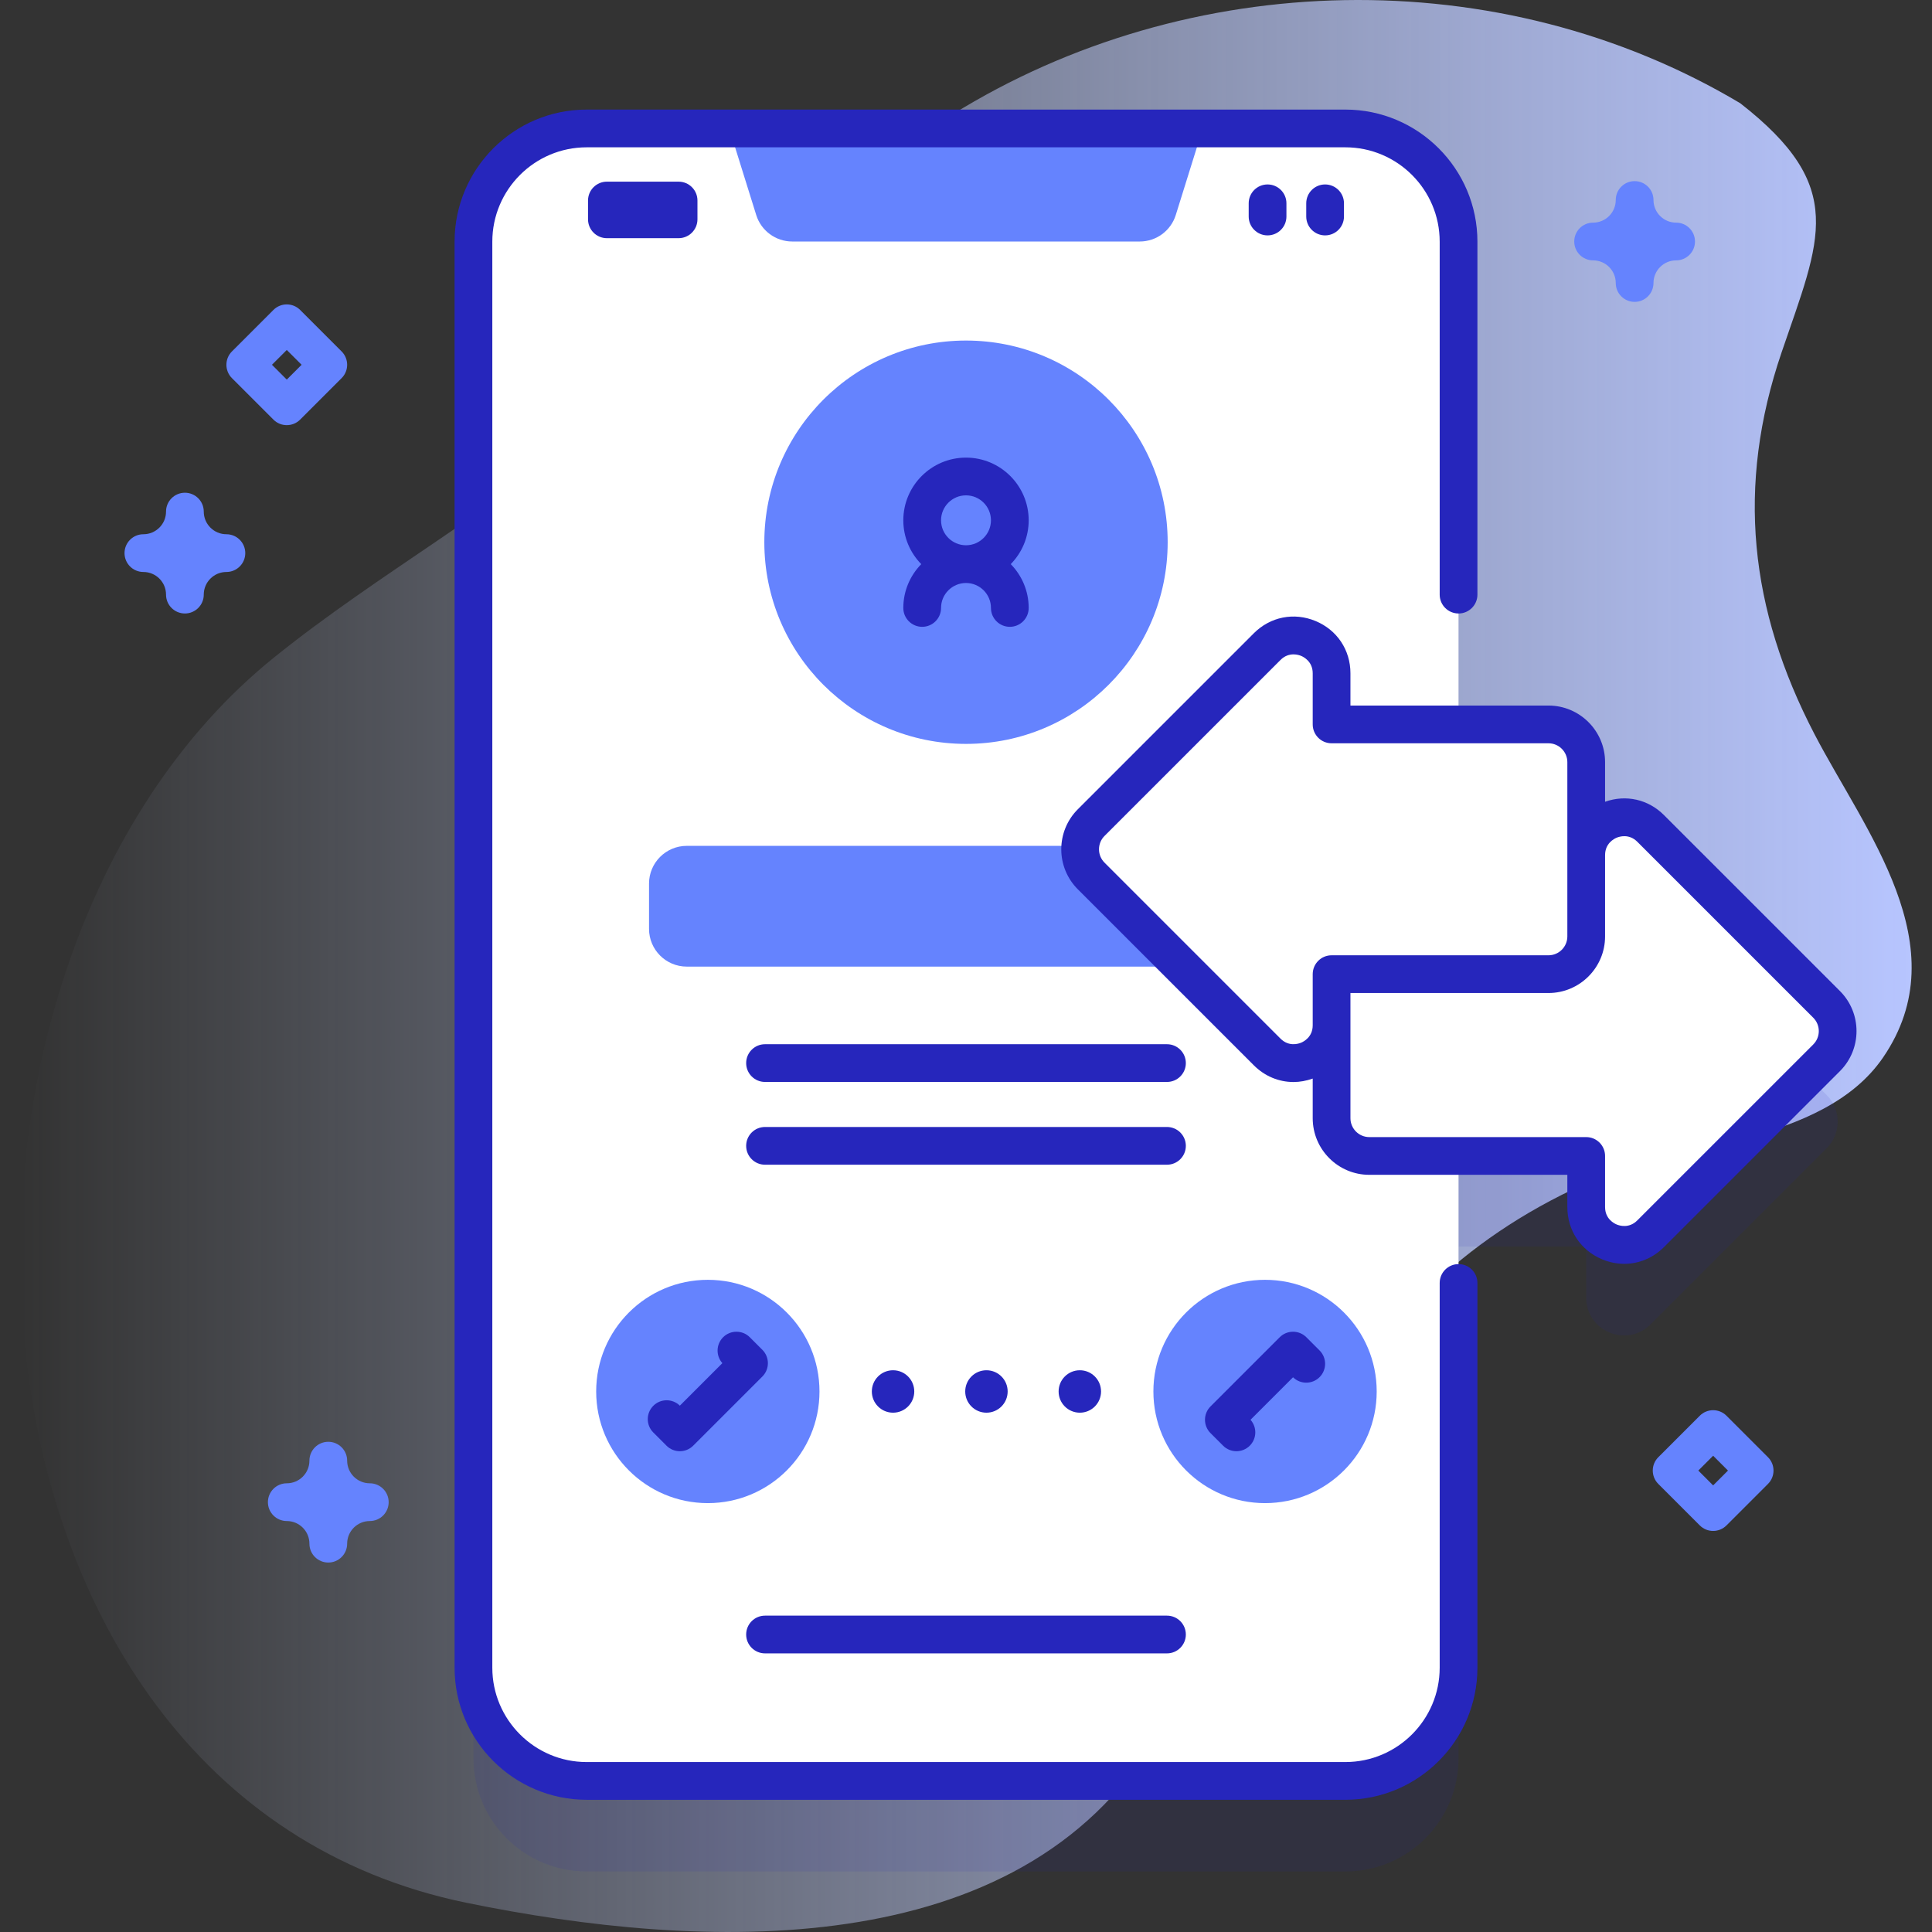
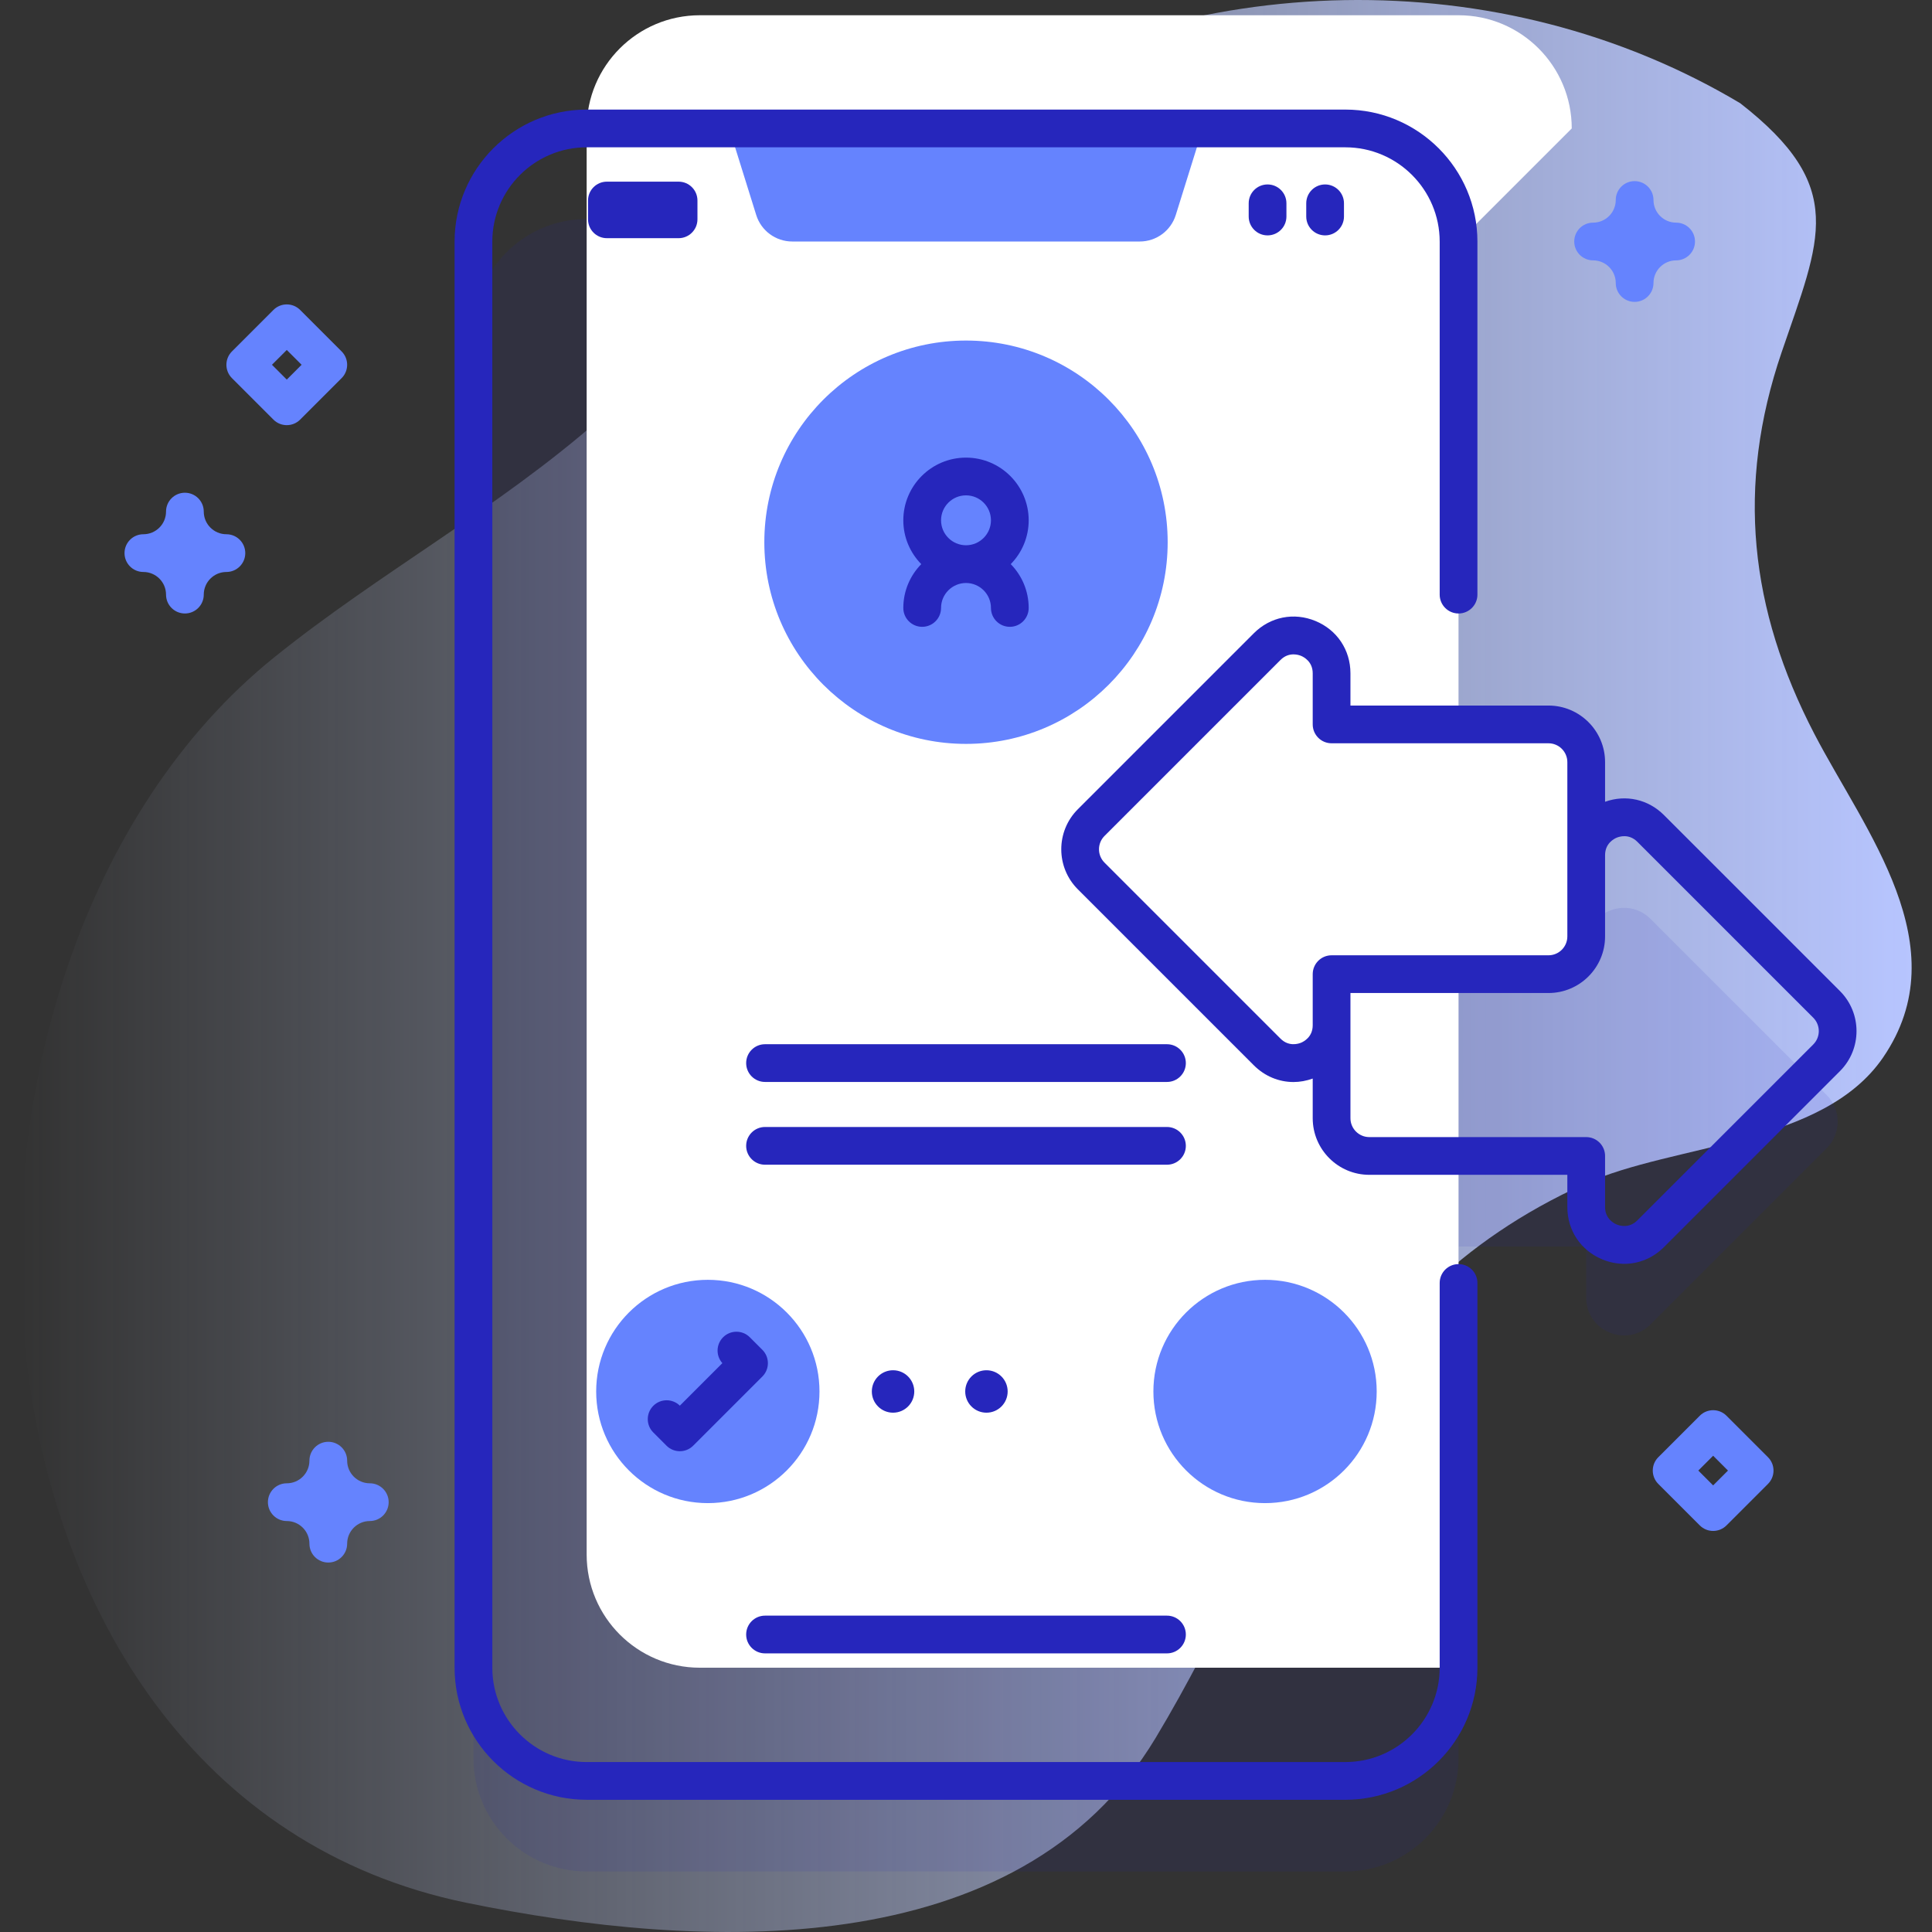
<svg xmlns="http://www.w3.org/2000/svg" id="Capa_1" height="512" viewBox="0 0 512 512" width="512">
  <rect x="0" y="0" width="512" height="512" fill="#333333" stroke="none" />
  <linearGradient id="SVGID_1_" gradientUnits="userSpaceOnUse" x1="5.399" x2="506.601" y1="256" y2="256">
    <stop offset="0" stop-color="#d2deff" stop-opacity="0" />
    <stop offset="1" stop-color="#b7c5ff" />
  </linearGradient>
  <g>
    <g>
      <g>
        <path d="m461.173 27.352c-63.757-37.987-146.258-35.878-208.873 3.041-35.18 21.866-62.374 53.403-93.212 80.552-27.022 23.789-58.445 40.758-86.353 63.204-101.21 81.403-91.553 300.961 50.962 330.125 61.777 12.642 146.21 16.696 182.519-43.642 34.62-57.531 46.232-116.383 113.876-146.942 23.573-10.65 62.975-10.113 78.944-33.45 20.152-29.451-4.853-60.043-18.192-85.707-17.19-33.074-20.795-65.682-8.699-101.16 10.298-30.211 17.549-43.782-10.972-66.021z" fill="url(#SVGID_1_)" />
      </g>
      <g>
        <path d="m484.07 290.18-46.64-46.64c-6.29-6.29-17.035-1.853-17.068 7.03v-24.592c0-5.523-4.477-10-10-10h-23.832v-127.937c0-16.57-13.43-30-30-30h-201.06c-16.57 0-30 13.43-30 30v377.92c0 16.57 13.43 30 30 30h201.06c16.57 0 30-13.43 30-30v-135.621h33.83v13.55c0 8.91 10.77 13.37 17.07 7.07l46.64-46.64c3.91-3.9 3.91-10.24 0-14.14z" fill="#2626bc" opacity=".1" />
-         <path d="m386.53 64.041v377.92c0 16.57-13.43 30-30 30h-201.06c-16.57 0-30-13.43-30-30v-377.92c0-16.57 13.43-30 30-30h201.06c16.57 0 30 13.43 30 30z" fill="#fff" />
-         <path d="m340 234.16v12c0 5.52-4.48 10-10 10h-148c-5.52 0-10-4.48-10-10v-12c0-5.52 4.48-10 10-10h148c5.52 0 10 4.481 10 10z" fill="#6583fe" />
+         <path d="m386.53 64.041v377.92h-201.06c-16.57 0-30-13.43-30-30v-377.92c0-16.57 13.43-30 30-30h201.06c16.57 0 30 13.43 30 30z" fill="#fff" />
        <path d="m311.593 56.979 7.157-22.939h-125.5l7.157 22.939c1.303 4.177 5.171 7.022 9.546 7.022h92.093c4.376 0 8.244-2.845 9.547-7.022z" fill="#6583fe" />
        <g>
          <g>
-             <path d="m484.07 280.32-46.64 46.64c-6.3 6.3-17.07 1.84-17.07-7.07v-13.55h-57.48c-5.52 0-10-4.48-10-10v-46.18c0-5.52 4.48-10 10-10h57.48v-13.55c0-8.91 10.77-13.37 17.07-7.07l46.64 46.64c3.91 3.9 3.91 10.24 0 14.14z" fill="#fff" />
-           </g>
+             </g>
          <path d="m289.172 232.14 46.64 46.64c6.3 6.3 17.071 1.838 17.071-7.071v-13.549h57.479c5.523 0 10-4.477 10-10v-46.183c0-5.523-4.477-10-10-10h-57.479v-13.549c0-8.909-10.771-13.371-17.071-7.071l-46.64 46.64c-3.906 3.906-3.906 10.238 0 14.143z" fill="#fff" />
        </g>
        <g>
          <circle cx="256" cy="143.694" fill="#6583fe" r="53.445" />
          <path d="m272.613 137.887c0-9.161-7.453-16.613-16.613-16.613-9.161 0-16.613 7.453-16.613 16.613 0 4.518 1.818 8.615 4.755 11.613-2.936 2.998-4.755 7.095-4.755 11.613 0 2.761 2.239 5 5 5s5-2.239 5-5c0-3.646 2.967-6.613 6.613-6.613 3.647 0 6.613 2.967 6.613 6.613 0 2.761 2.239 5 5 5s5-2.239 5-5c0-4.518-1.818-8.615-4.755-11.613 2.937-2.997 4.755-7.095 4.755-11.613zm-16.613-6.613c3.647 0 6.613 2.967 6.613 6.613s-2.967 6.613-6.613 6.613-6.613-2.967-6.613-6.613 2.967-6.613 6.613-6.613z" fill="#2626bc" />
        </g>
        <g>
          <path d="m309.26 286.729h-106.52c-2.762 0-5-2.239-5-5s2.238-5 5-5h106.52c2.762 0 5 2.239 5 5 0 2.762-2.239 5-5 5z" fill="#2626bc" />
        </g>
        <g>
          <path d="m309.26 308.662h-106.52c-2.762 0-5-2.239-5-5s2.238-5 5-5h106.52c2.762 0 5 2.239 5 5s-2.239 5-5 5z" fill="#2626bc" />
        </g>
        <g>
          <path d="m309.26 438.162h-106.52c-2.762 0-5-2.239-5-5s2.238-5 5-5h106.52c2.762 0 5 2.239 5 5s-2.239 5-5 5z" fill="#2626bc" />
        </g>
        <g>
          <g>
            <circle cx="187.583" cy="368.754" fill="#6583fe" r="29.589" />
          </g>
          <path d="m180.166 384.587c-1.28 0-2.559-.488-3.536-1.464l-3.5-3.5c-1.953-1.953-1.953-5.119 0-7.071 1.942-1.94 5.081-1.953 7.036-.035l11.268-11.269c-1.754-1.963-1.688-4.979.196-6.863 1.953-1.952 5.118-1.952 7.071 0l3.334 3.333c1.953 1.953 1.953 5.119 0 7.071l-18.334 18.333c-.975.977-2.255 1.465-3.535 1.465z" fill="#2626bc" />
        </g>
        <g>
          <g>
            <circle cx="335.25" cy="368.754" fill="#6583fe" r="29.589" />
          </g>
-           <path d="m327.667 384.587c-1.279 0-2.559-.488-3.535-1.464l-3.334-3.333c-.938-.938-1.465-2.21-1.465-3.536s.526-2.598 1.465-3.536l18.334-18.333c1.951-1.952 5.119-1.952 7.07 0l3.5 3.5c1.953 1.953 1.953 5.119 0 7.071-1.939 1.94-5.08 1.954-7.035.035l-11.269 11.268c1.754 1.963 1.69 4.979-.195 6.863-.976.977-2.257 1.465-3.536 1.465z" fill="#2626bc" />
        </g>
        <circle cx="236.667" cy="368.754" fill="#2626bc" r="5.623" />
        <circle cx="261.417" cy="368.754" fill="#2626bc" r="5.623" />
-         <circle cx="286.167" cy="368.754" fill="#2626bc" r="5.623" />
        <g>
          <path d="m179.833 63.121h-19c-2.761 0-5-2.239-5-5v-4.98c0-2.761 2.239-5 5-5h19c2.761 0 5 2.239 5 5v4.98c0 2.761-2.238 5-5 5z" fill="#2626bc" />
          <g>
            <g>
              <path d="m335.917 62.38c-2.761 0-5-2.239-5-5v-3.5c0-2.761 2.239-5 5-5s5 2.239 5 5v3.5c0 2.762-2.239 5-5 5z" fill="#2626bc" />
            </g>
            <g>
              <path d="m351.167 62.38c-2.761 0-5-2.239-5-5v-3.5c0-2.761 2.239-5 5-5s5 2.239 5 5v3.5c0 2.762-2.239 5-5 5z" fill="#2626bc" />
            </g>
          </g>
        </g>
        <g fill="#6583fe">
          <path d="m76 112.67c-1.28 0-2.559-.488-3.536-1.464l-11-11c-1.953-1.953-1.953-5.119 0-7.071l11-11c1.953-1.952 5.118-1.952 7.071 0l11 11c1.953 1.953 1.953 5.119 0 7.071l-11 11c-.976.976-2.255 1.464-3.535 1.464zm-3.929-16 3.929 3.929 3.929-3.929-3.929-3.928z" />
          <path d="m454 405.716c-1.279 0-2.56-.488-3.535-1.464l-11-11c-1.953-1.953-1.953-5.119 0-7.071l11-11c1.951-1.952 5.119-1.952 7.07 0l11 11c1.953 1.953 1.953 5.119 0 7.071l-11 11c-.975.976-2.256 1.464-3.535 1.464zm-3.929-16 3.929 3.929 3.929-3.929-3.929-3.928z" />
          <path d="m433.19 80.001c-2.762 0-5-2.239-5-5 0-3.309-2.691-6-6-6-2.762 0-5-2.239-5-5s2.238-5 5-5c3.309 0 6-2.691 6-6 0-2.761 2.238-5 5-5s5 2.239 5 5c0 3.309 2.691 6 6 6 2.762 0 5 2.239 5 5s-2.238 5-5 5c-3.309 0-6 2.691-6 6 0 2.761-2.239 5-5 5z" />
          <path d="m49 162.58c-2.761 0-5-2.239-5-5 0-3.309-2.691-6-6-6-2.761 0-5-2.239-5-5s2.239-5 5-5c3.309 0 6-2.692 6-6.001 0-2.761 2.239-5 5-5s5 2.239 5 5c0 3.309 2.691 6.001 6 6.001 2.761 0 5 2.239 5 5s-2.239 5-5 5c-3.309 0-6 2.691-6 6 0 2.761-2.239 5-5 5z" />
          <path d="m87 414.09c-2.761 0-5-2.239-5-5 0-3.309-2.691-6-6-6-2.761 0-5-2.239-5-5s2.239-5 5-5c3.309 0 6-2.691 6-6 0-2.761 2.239-5 5-5s5 2.239 5 5c0 3.309 2.691 6 6 6 2.761 0 5 2.239 5 5s-2.239 5-5 5c-3.309 0-6 2.691-6 6 0 2.761-2.239 5-5 5z" />
        </g>
      </g>
    </g>
    <g fill="#2626bc">
      <path d="m155.469 476.961h201.063c19.299 0 35-15.701 35-35v-101.961c0-2.761-2.238-5-5-5s-5 2.239-5 5v101.961c0 13.785-11.215 25-25 25h-201.063c-13.785 0-25-11.215-25-25v-377.921c0-13.785 11.215-25 25-25h201.063c13.785 0 25 11.215 25 25v93.541c0 2.761 2.238 5 5 5s5-2.239 5-5v-93.541c0-19.299-15.701-35-35-35h-201.063c-19.299 0-35 15.701-35 35v377.922c0 19.298 15.7 34.999 35 34.999z" />
      <path d="m440.969 216.004c-4.183-4.184-10.103-5.495-15.607-3.527v-10.499c0-8.271-6.729-15-15-15h-52.479v-8.549c0-6.182-3.548-11.492-9.26-13.858-5.711-2.366-11.975-1.121-16.347 3.251l-46.64 46.64c-5.849 5.849-5.849 15.365 0 21.213l46.64 46.64c2.906 2.907 6.649 4.432 10.511 4.432 1.698 0 3.415-.314 5.097-.915v10.509c0 8.271 6.728 15 15 15h52.478v8.549c0 6.182 3.548 11.492 9.26 13.858 1.914.793 3.89 1.18 5.835 1.18 3.861 0 7.605-1.525 10.512-4.432l46.641-46.64c5.849-5.849 5.849-15.365 0-21.214zm-93.086 55.705c0 3.1-2.362 4.32-3.087 4.62-.724.299-3.259 1.107-5.449-1.084l-46.64-46.64c-1.949-1.949-1.949-5.122 0-7.071l46.64-46.64c1.159-1.159 2.414-1.479 3.446-1.479.919 0 1.662.254 2.003.396.725.3 3.087 1.519 3.087 4.619v13.549c0 2.761 2.238 5 5 5h57.479c2.757 0 5 2.243 5 5v46.183c0 2.757-2.243 5-5 5h-57.479c-2.762 0-5 2.239-5 5zm132.656 5.077-46.641 46.64c-2.192 2.192-4.725 1.385-5.449 1.084-.725-.3-3.087-1.519-3.087-4.619v-13.549c0-2.761-2.238-5-5-5h-57.478c-2.757 0-5-2.243-5-5v-29.637h-.001v-3.545h52.479c8.271 0 15-6.729 15-15v-15.819s.001 0 .001.001v-5.732c0-3.1 2.362-4.319 3.087-4.619.724-.3 3.258-1.107 5.449 1.084l46.641 46.64c1.948 1.95 1.948 5.121-.001 7.071z" />
    </g>
  </g>
</svg>